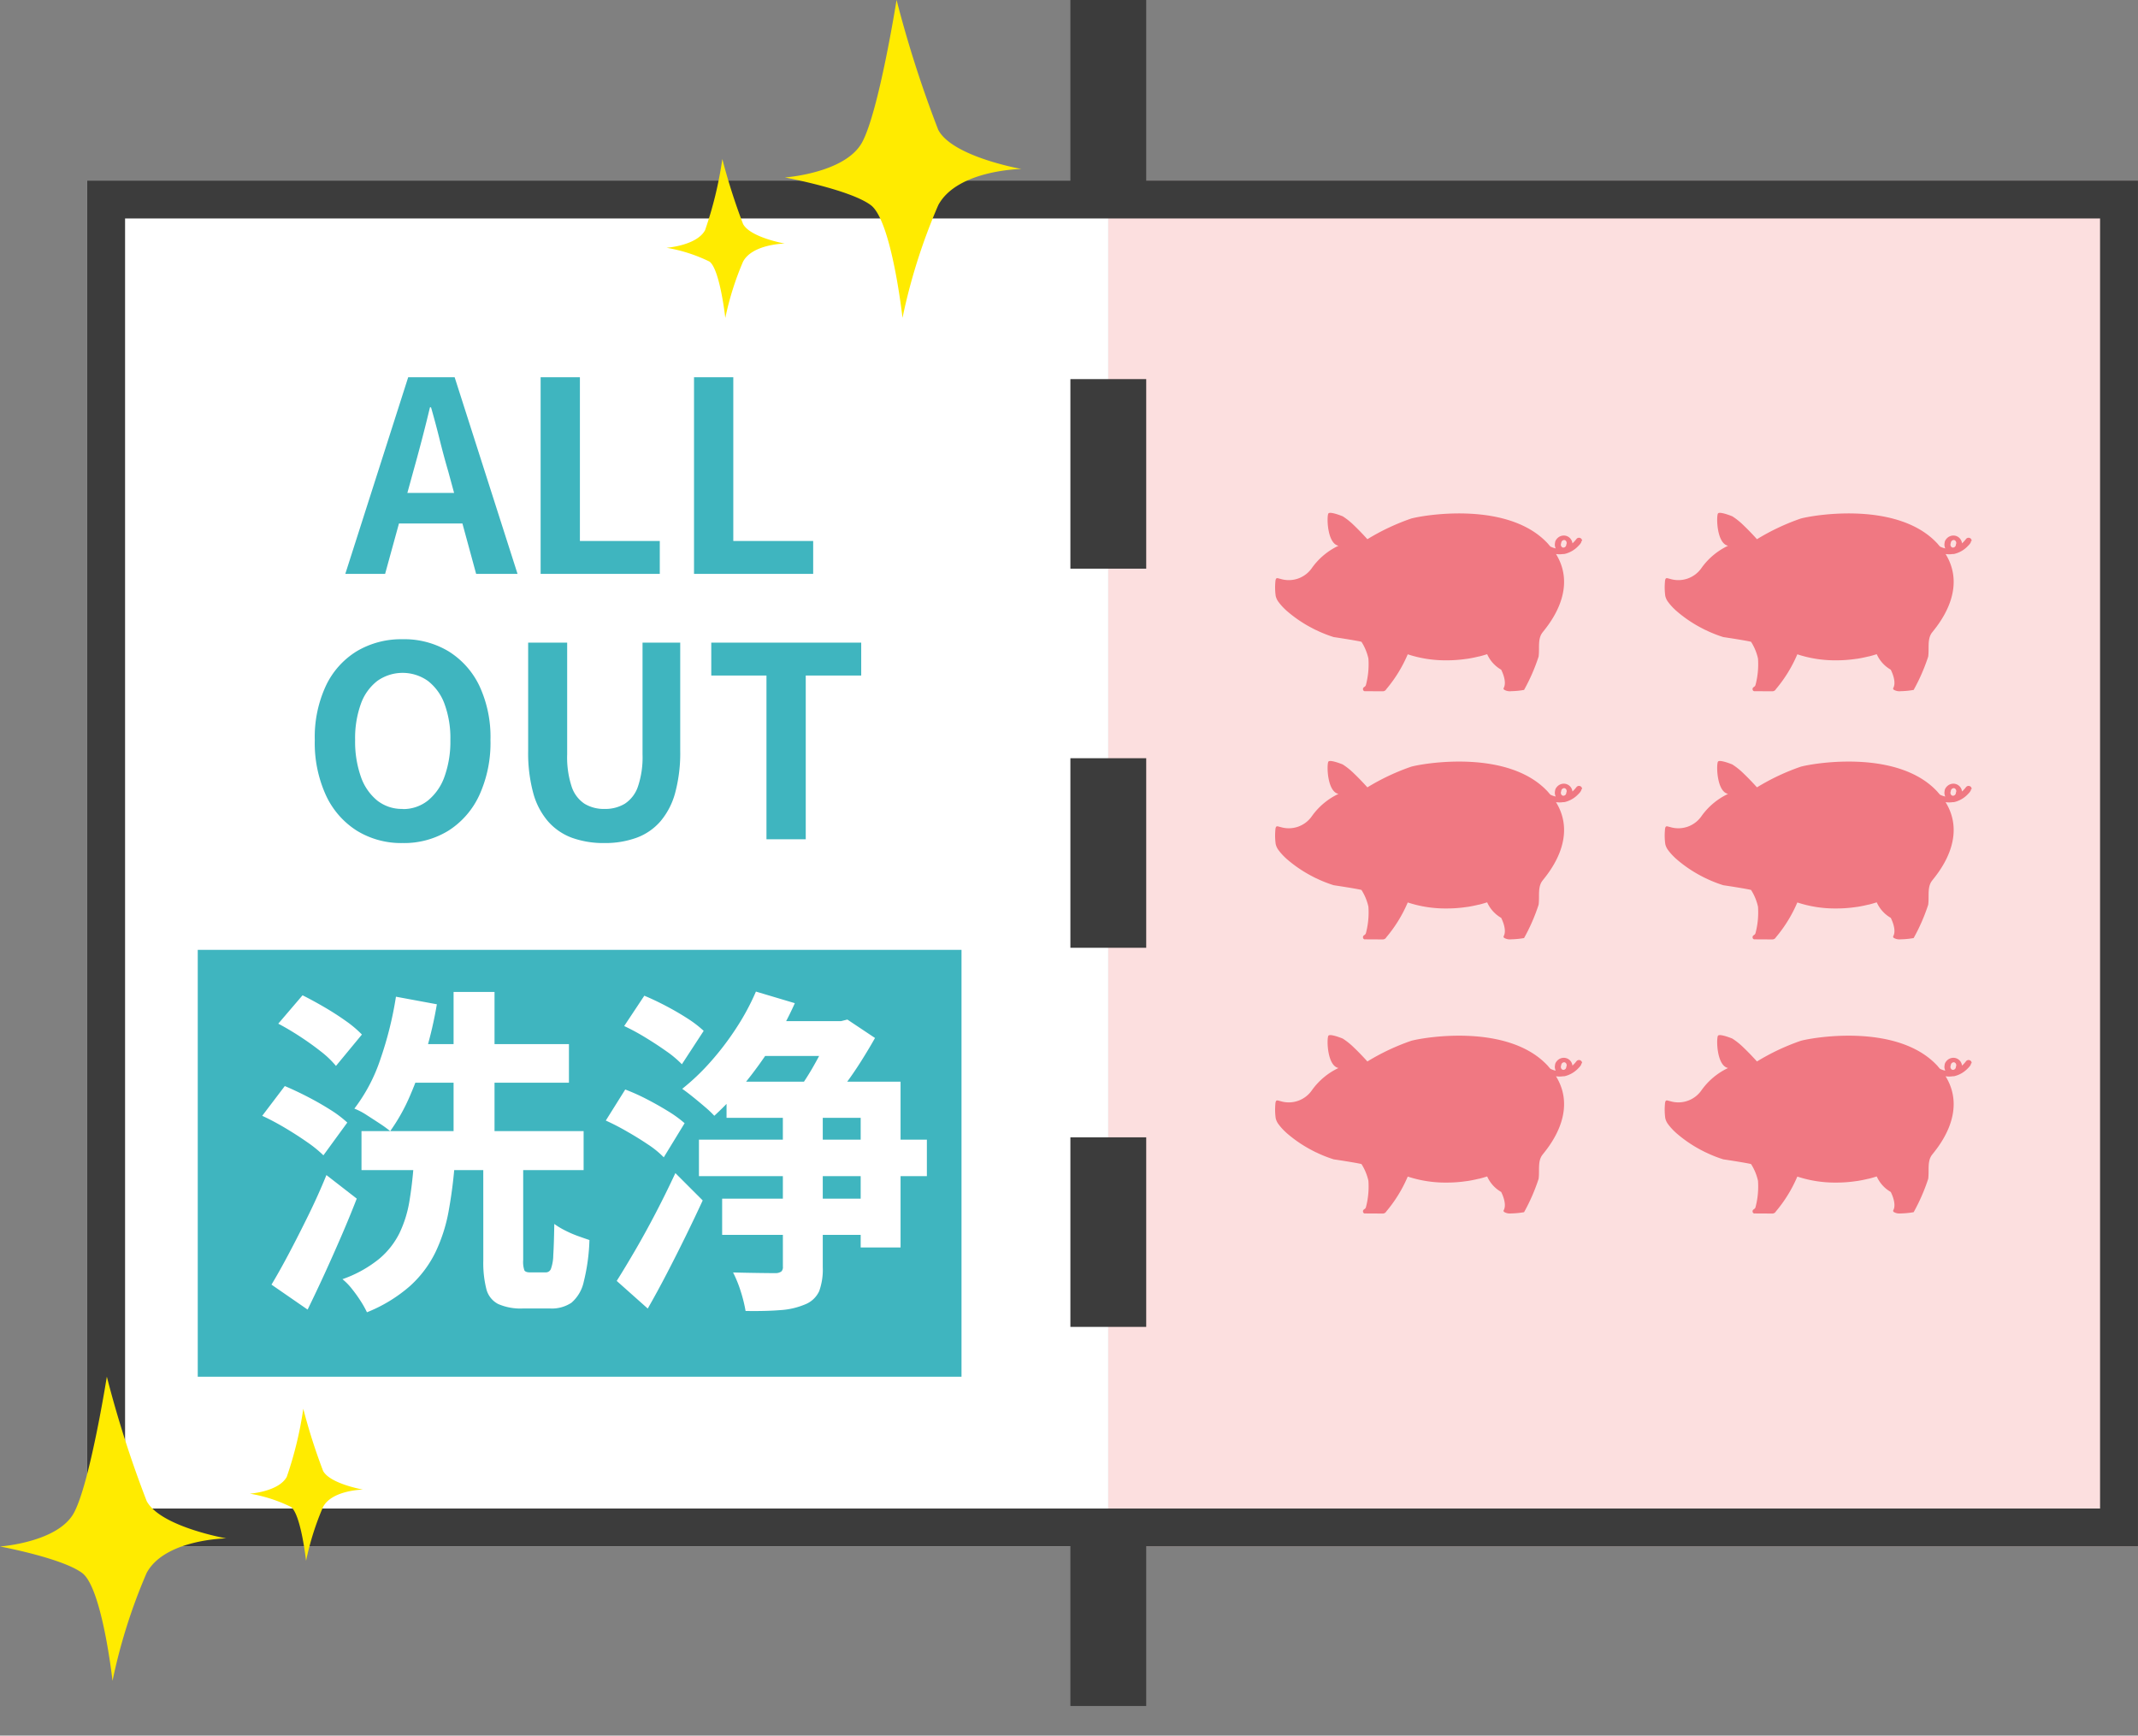
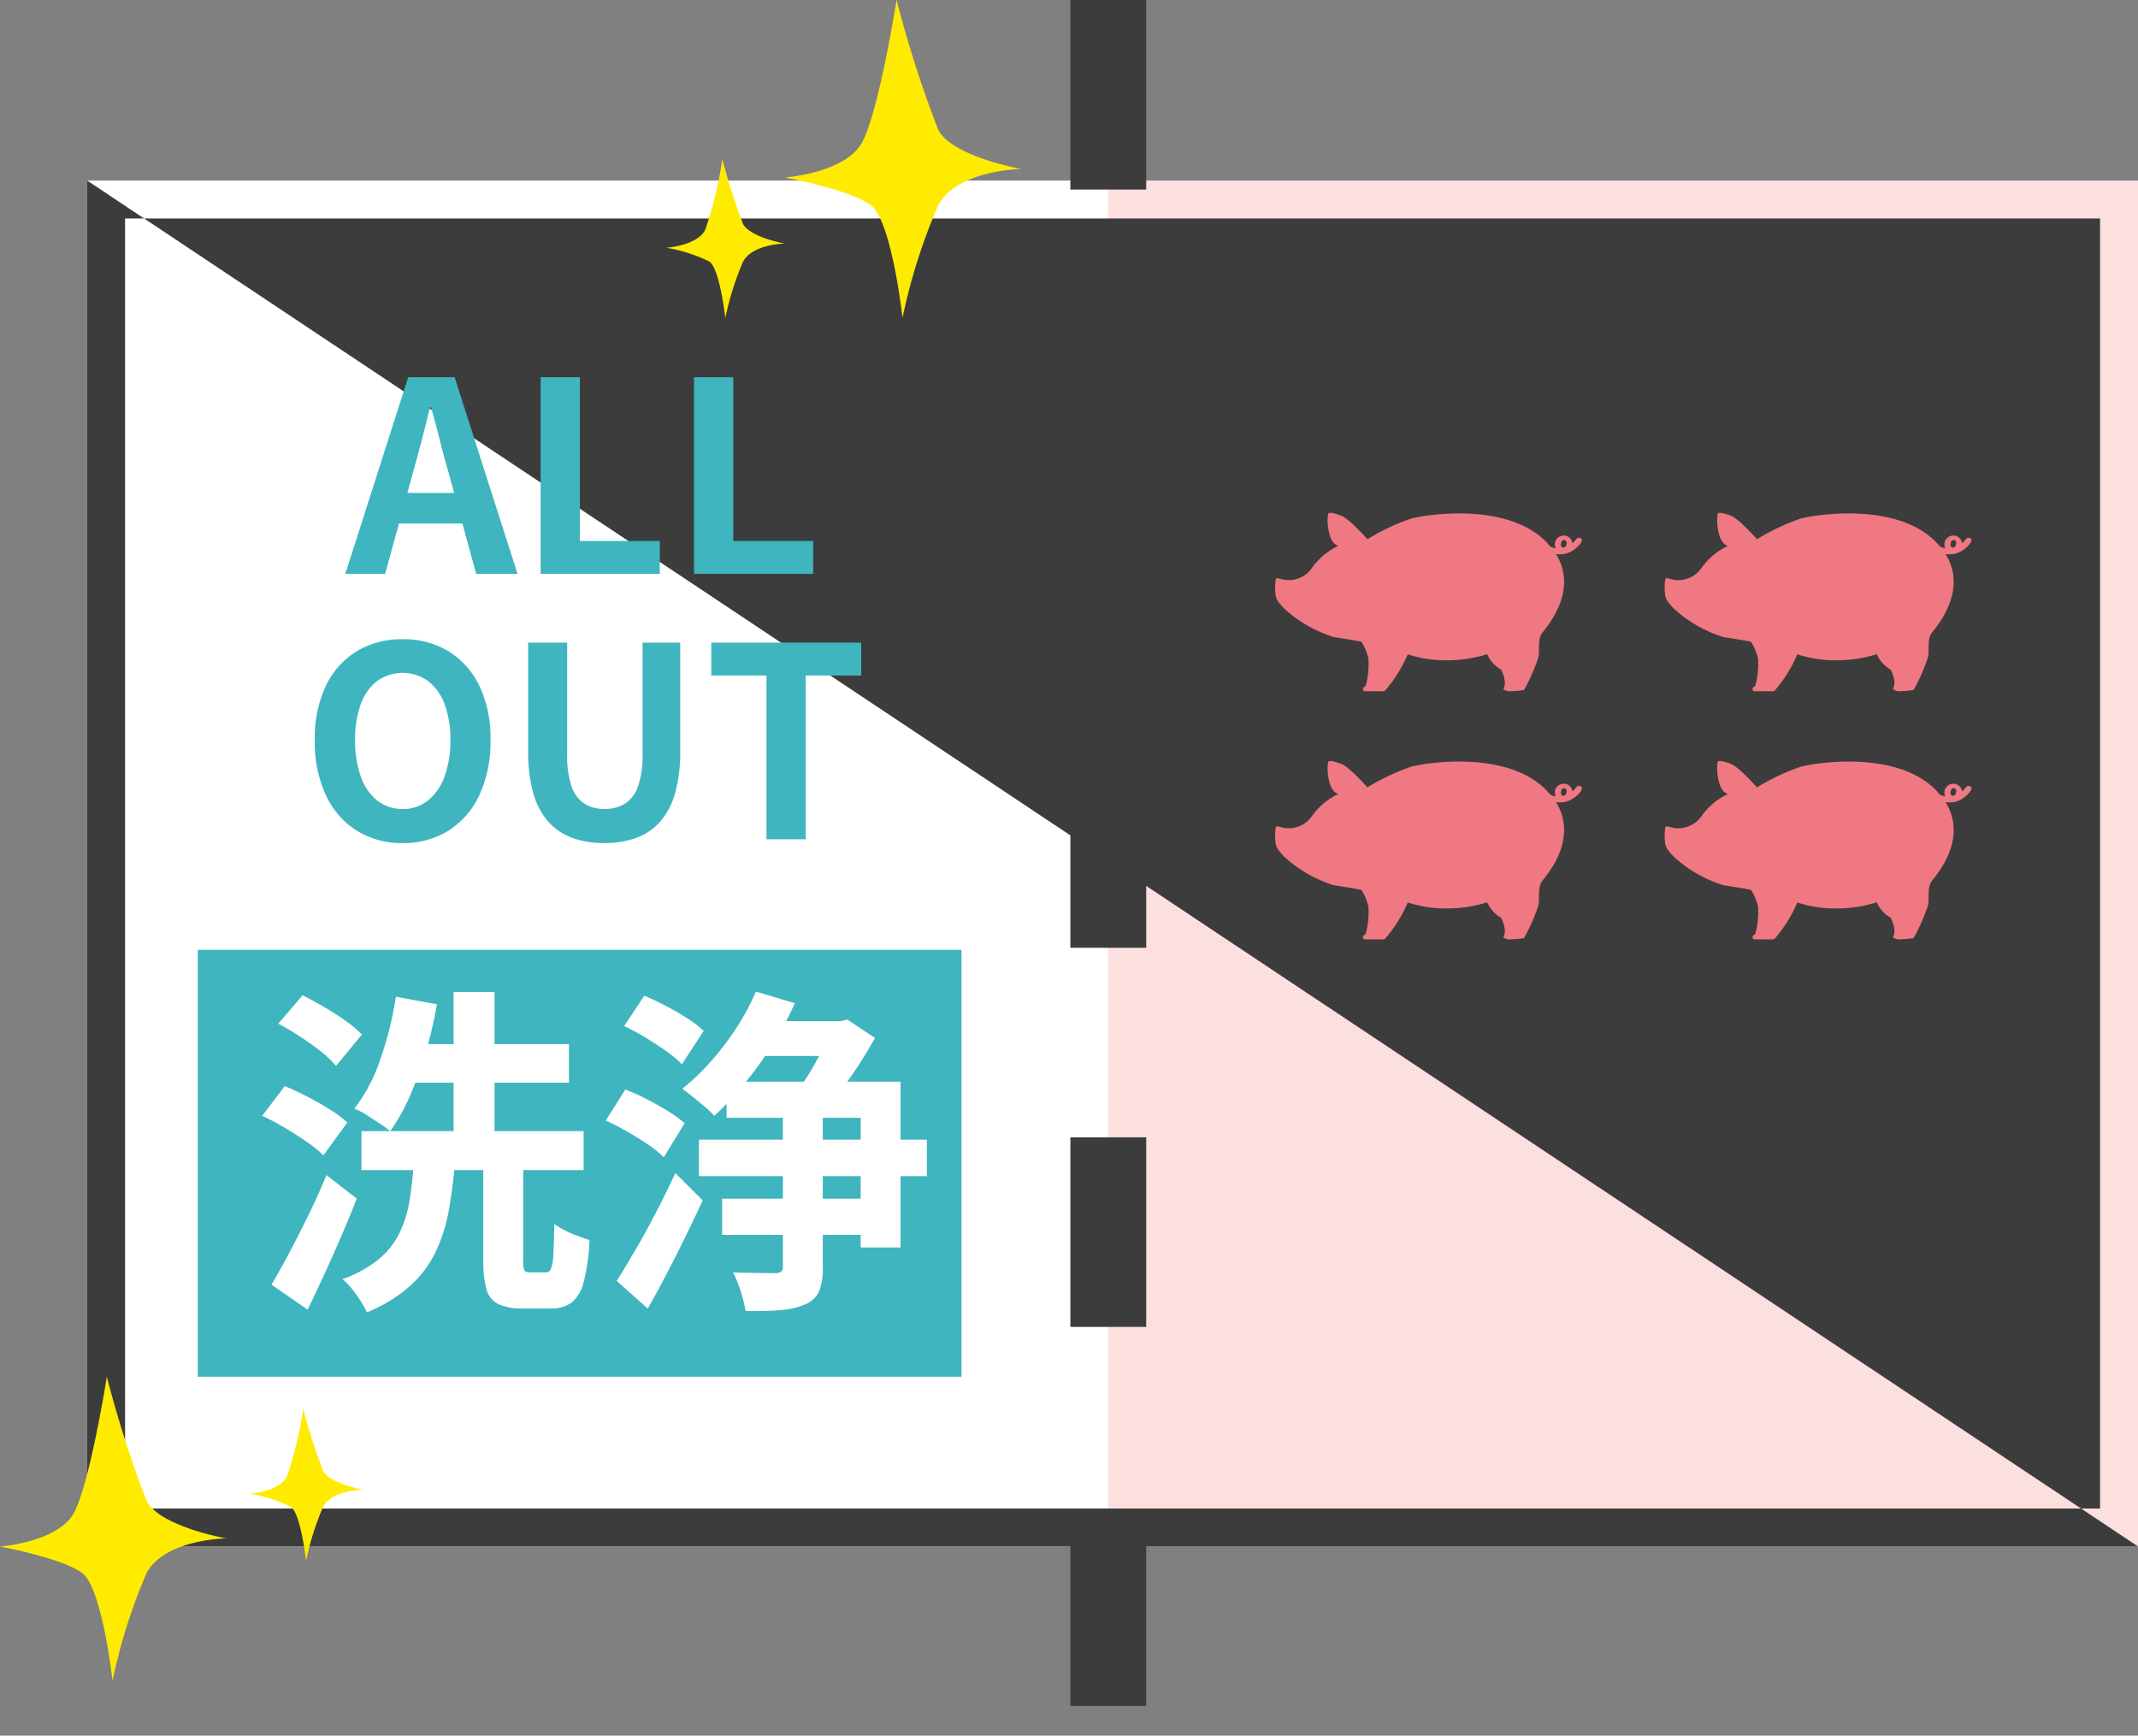
<svg xmlns="http://www.w3.org/2000/svg" width="112.787" height="91.561" viewBox="0 0 112.787 91.561">
  <rect x="0" y="0" width="112.787" height="91.561" fill="#808080" stroke="none" />
  <g id="Group_70988" data-name="Group 70988" transform="translate(-51.91 -3721.638)">
    <g id="Group_70947" data-name="Group 70947" transform="translate(0 200.978)">
      <rect id="Rectangle_2746" data-name="Rectangle 2746" width="54.32" height="72.057" transform="translate(110.377 3530.185)" fill="#fcdfdf" />
      <path id="Path_18671" data-name="Path 18671" d="M0,0H53.868V72.057H0Z" transform="translate(56.508 3530.185)" fill="#fff" />
      <g id="Path_18669" data-name="Path 18669" transform="translate(56.508 3550.185)" fill="none">
        <path d="M0-20H108.188V52.057H0Z" stroke="none" />
-         <path d="M 2 -18 L 2 50.057 L 106.188 50.057 L 106.188 -18 L 2 -18 M 0 -20 L 108.188 -20 L 108.188 52.057 L 0 52.057 L 0 -20 Z" stroke="none" fill="#3c3c3c" />
+         <path d="M 2 -18 L 2 50.057 L 106.188 50.057 L 106.188 -18 L 2 -18 M 0 -20 L 108.188 52.057 L 0 52.057 L 0 -20 Z" stroke="none" fill="#3c3c3c" />
      </g>
      <path id="Path_18587" data-name="Path 18587" d="M18169,3066.765v91.561" transform="translate(-18058.623 453.895)" fill="none" stroke="#3c3c3c" stroke-width="4" stroke-dasharray="10" />
      <g id="Group_70747" data-name="Group 70747" transform="translate(119.152 3547.717)">
        <path id="Path_18588" data-name="Path 18588" d="M237.745,454.779s0,0,0-.006h0a.151.151,0,0,0-.067-.125.17.17,0,0,0-.228.034,1.769,1.769,0,0,1-.212.232.468.468,0,0,0-.106-.249.46.46,0,0,0-.3-.161.478.478,0,0,0-.424.18h0a.372.372,0,0,0-.085.167h0l0,.017a.479.479,0,0,0-.01.055v.008a.356.356,0,0,0,.008.149v0a.47.47,0,0,0,.033.1,1.154,1.154,0,0,1-.282-.1h0q-.053-.063-.11-.126l0-.005-.058-.062c-2.035-2.148-6.268-1.515-7.164-1.285a11.782,11.782,0,0,0-2.32,1.093s-.337-.379-.7-.725h0a3.667,3.667,0,0,0-.6-.483s-.09-.037-.209-.078h0l-.077-.026h0c-.189-.06-.411-.113-.467-.05-.1.115-.081,1.592.529,1.707a3.618,3.618,0,0,0-1.4,1.17,1.484,1.484,0,0,1-1.669.575c-.146-.024-.248-.125-.263.182a3.246,3.246,0,0,0,.019.719.837.837,0,0,0,.167.342h0q.024.033.052.068l0,0a3.117,3.117,0,0,0,.3.32l0,0,.014.013.016.015.007.007a6.83,6.83,0,0,0,1.378.94l.054.028.061.031.016.008.02.01.037.019.006,0,.15.071,0,0a6.8,6.8,0,0,0,.782.3s1.16.173,1.465.249a2.762,2.762,0,0,1,.366.882,4.247,4.247,0,0,1-.132,1.4c-.039.114-.129.088-.153.189h0c0,.005,0,.011,0,.018a.108.108,0,0,0,.078.117h0a.121.121,0,0,0,.033,0l.927.005a.218.218,0,0,0,.169-.077l.017-.028a7.22,7.22,0,0,0,1.13-1.831l.009-.014h0a6.362,6.362,0,0,0,2.06.316,7.031,7.031,0,0,0,1.033-.076h.01l.065-.01h.008q.244-.039.5-.1h0l.066-.016.018,0q.188-.047.38-.107l.047-.014h0a1.776,1.776,0,0,0,.739.818s.332.626.129.972a.077.077,0,0,0,.031.086h0a.6.6,0,0,0,.373.075,4.42,4.42,0,0,0,.675-.066,9.926,9.926,0,0,0,.767-1.758c.061-.441-.061-.921.2-1.266.239-.313,1.913-2.2.718-4.145h.007a1.322,1.322,0,0,0,.184.013,1.224,1.224,0,0,0,.172-.013l.025,0,.01,0h.006l.012,0h.006l.027-.006.009,0h0a1.443,1.443,0,0,0,.716-.415l0,0,.04-.041,0,0,0,0,.038-.042h0l0,0h0l.04-.048,0-.005,0-.005.035-.044,0-.005,0,0,0-.006,0,0,0-.006,0,0,0,0v0a.123.123,0,0,0,.011-.048Zm-.813.14a.24.24,0,0,1-.019.056h0s0,.01,0,.014a.159.159,0,0,1-.163.149.129.129,0,0,1-.085-.047.173.173,0,0,1-.037-.133.189.189,0,0,1,.018-.06h0s0,0,0-.011a.162.162,0,0,1,.15-.15h.013a.129.129,0,0,1,.085.047A.173.173,0,0,1,236.932,454.919Z" transform="translate(-221.528 -453.306)" fill="#f07882" />
        <path id="Path_18591" data-name="Path 18591" d="M237.745,454.779s0,0,0-.006h0a.151.151,0,0,0-.067-.125.17.17,0,0,0-.228.034,1.769,1.769,0,0,1-.212.232.468.468,0,0,0-.106-.249.46.46,0,0,0-.3-.161.478.478,0,0,0-.424.18h0a.372.372,0,0,0-.085.167h0l0,.017a.479.479,0,0,0-.01.055v.008a.356.356,0,0,0,.008.149v0a.47.47,0,0,0,.033.1,1.154,1.154,0,0,1-.282-.1h0q-.053-.063-.11-.126l0-.005-.058-.062c-2.035-2.148-6.268-1.515-7.164-1.285a11.782,11.782,0,0,0-2.32,1.093s-.337-.379-.7-.725h0a3.667,3.667,0,0,0-.6-.483s-.09-.037-.209-.078h0l-.077-.026h0c-.189-.06-.411-.113-.467-.05-.1.115-.081,1.592.529,1.707a3.618,3.618,0,0,0-1.4,1.17,1.484,1.484,0,0,1-1.669.575c-.146-.024-.248-.125-.263.182a3.246,3.246,0,0,0,.019.719.837.837,0,0,0,.167.342h0q.024.033.052.068l0,0a3.117,3.117,0,0,0,.3.32l0,0,.014.013.016.015.007.007a6.83,6.83,0,0,0,1.378.94l.054.028.061.031.016.008.02.01.037.019.006,0,.15.071,0,0a6.8,6.8,0,0,0,.782.3s1.16.173,1.465.249a2.762,2.762,0,0,1,.366.882,4.247,4.247,0,0,1-.132,1.4c-.039.114-.129.088-.153.189h0c0,.005,0,.011,0,.018a.108.108,0,0,0,.078.117h0a.121.121,0,0,0,.033,0l.927.005a.218.218,0,0,0,.169-.077l.017-.028a7.22,7.22,0,0,0,1.13-1.831l.009-.014h0a6.362,6.362,0,0,0,2.06.316,7.031,7.031,0,0,0,1.033-.076h.01l.065-.01h.008q.244-.039.5-.1h0l.066-.016.018,0q.188-.047.38-.107l.047-.014h0a1.776,1.776,0,0,0,.739.818s.332.626.129.972a.077.077,0,0,0,.031.086h0a.6.6,0,0,0,.373.075,4.42,4.42,0,0,0,.675-.066,9.926,9.926,0,0,0,.767-1.758c.061-.441-.061-.921.2-1.266.239-.313,1.913-2.2.718-4.145h.007a1.322,1.322,0,0,0,.184.013,1.224,1.224,0,0,0,.172-.013l.025,0,.01,0h.006l.012,0h.006l.027-.006.009,0h0a1.443,1.443,0,0,0,.716-.415l0,0,.04-.041,0,0,0,0,.038-.042h0l0,0h0l.04-.048,0-.005,0-.005.035-.044,0-.005,0,0,0-.006,0,0,0-.006,0,0,0,0v0a.123.123,0,0,0,.011-.048Zm-.813.14a.24.24,0,0,1-.019.056h0s0,.01,0,.014a.159.159,0,0,1-.163.149.129.129,0,0,1-.085-.047.173.173,0,0,1-.037-.133.189.189,0,0,1,.018-.06h0s0,0,0-.011a.162.162,0,0,1,.15-.15h.013a.129.129,0,0,1,.085.047A.173.173,0,0,1,236.932,454.919Z" transform="translate(-221.528 -440.215)" fill="#f07882" />
-         <path id="Path_18593" data-name="Path 18593" d="M237.745,454.779s0,0,0-.006h0a.151.151,0,0,0-.067-.125.17.17,0,0,0-.228.034,1.769,1.769,0,0,1-.212.232.468.468,0,0,0-.106-.249.46.46,0,0,0-.3-.161.478.478,0,0,0-.424.18h0a.372.372,0,0,0-.085.167h0l0,.017a.479.479,0,0,0-.01.055v.008a.356.356,0,0,0,.008.149v0a.47.47,0,0,0,.033.1,1.154,1.154,0,0,1-.282-.1h0q-.053-.063-.11-.126l0-.005-.058-.062c-2.035-2.148-6.268-1.515-7.164-1.285a11.782,11.782,0,0,0-2.32,1.093s-.337-.379-.7-.725h0a3.667,3.667,0,0,0-.6-.483s-.09-.037-.209-.078h0l-.077-.026h0c-.189-.06-.411-.113-.467-.05-.1.115-.081,1.592.529,1.707a3.618,3.618,0,0,0-1.4,1.17,1.484,1.484,0,0,1-1.669.575c-.146-.024-.248-.125-.263.182a3.246,3.246,0,0,0,.019.719.837.837,0,0,0,.167.342h0q.024.033.052.068l0,0a3.117,3.117,0,0,0,.3.32l0,0,.014.013.016.015.007.007a6.83,6.83,0,0,0,1.378.94l.054.028.061.031.016.008.02.01.037.019.006,0,.15.071,0,0a6.8,6.8,0,0,0,.782.3s1.16.173,1.465.249a2.762,2.762,0,0,1,.366.882,4.247,4.247,0,0,1-.132,1.4c-.039.114-.129.088-.153.189h0c0,.005,0,.011,0,.018a.108.108,0,0,0,.078.117h0a.121.121,0,0,0,.033,0l.927.005a.218.218,0,0,0,.169-.077l.017-.028a7.22,7.22,0,0,0,1.13-1.831l.009-.014h0a6.362,6.362,0,0,0,2.06.316,7.031,7.031,0,0,0,1.033-.076h.01l.065-.01h.008q.244-.039.5-.1h0l.066-.016.018,0q.188-.047.38-.107l.047-.014h0a1.776,1.776,0,0,0,.739.818s.332.626.129.972a.077.077,0,0,0,.031.086h0a.6.6,0,0,0,.373.075,4.42,4.42,0,0,0,.675-.066,9.926,9.926,0,0,0,.767-1.758c.061-.441-.061-.921.2-1.266.239-.313,1.913-2.2.718-4.145h.007a1.322,1.322,0,0,0,.184.013,1.224,1.224,0,0,0,.172-.013l.025,0,.01,0h.006l.012,0h.006l.027-.006.009,0h0a1.443,1.443,0,0,0,.716-.415l0,0,.04-.041,0,0,0,0,.038-.042h0l0,0h0l.04-.048,0-.005,0-.005.035-.044,0-.005,0,0,0-.006,0,0,0-.006,0,0,0,0v0a.123.123,0,0,0,.011-.048Zm-.813.14a.24.24,0,0,1-.019.056h0s0,.01,0,.014a.159.159,0,0,1-.163.149.129.129,0,0,1-.085-.047.173.173,0,0,1-.037-.133.189.189,0,0,1,.018-.06h0s0,0,0-.011a.162.162,0,0,1,.15-.15h.013a.129.129,0,0,1,.085.047A.173.173,0,0,1,236.932,454.919Z" transform="translate(-221.528 -425.754)" fill="#f07882" />
        <path id="Path_18589" data-name="Path 18589" d="M237.745,454.779s0,0,0-.006h0a.151.151,0,0,0-.067-.125.17.17,0,0,0-.228.034,1.769,1.769,0,0,1-.212.232.468.468,0,0,0-.106-.249.46.46,0,0,0-.3-.161.478.478,0,0,0-.424.18h0a.372.372,0,0,0-.085.167h0l0,.017a.479.479,0,0,0-.01.055v.008a.356.356,0,0,0,.008.149v0a.47.47,0,0,0,.033.1,1.154,1.154,0,0,1-.282-.1h0q-.053-.063-.11-.126l0-.005-.058-.062c-2.035-2.148-6.268-1.515-7.164-1.285a11.782,11.782,0,0,0-2.32,1.093s-.337-.379-.7-.725h0a3.667,3.667,0,0,0-.6-.483s-.09-.037-.209-.078h0l-.077-.026h0c-.189-.06-.411-.113-.467-.05-.1.115-.081,1.592.529,1.707a3.618,3.618,0,0,0-1.4,1.17,1.484,1.484,0,0,1-1.669.575c-.146-.024-.248-.125-.263.182a3.246,3.246,0,0,0,.019.719.837.837,0,0,0,.167.342h0q.024.033.052.068l0,0a3.117,3.117,0,0,0,.3.32l0,0,.014.013.016.015.007.007a6.83,6.83,0,0,0,1.378.94l.054.028.061.031.016.008.02.01.037.019.006,0,.15.071,0,0a6.8,6.8,0,0,0,.782.3s1.16.173,1.465.249a2.762,2.762,0,0,1,.366.882,4.247,4.247,0,0,1-.132,1.4c-.039.114-.129.088-.153.189h0c0,.005,0,.011,0,.018a.108.108,0,0,0,.078.117h0a.121.121,0,0,0,.033,0l.927.005a.218.218,0,0,0,.169-.077l.017-.028a7.22,7.22,0,0,0,1.13-1.831l.009-.014h0a6.362,6.362,0,0,0,2.06.316,7.031,7.031,0,0,0,1.033-.076h.01l.065-.01h.008q.244-.039.5-.1h0l.066-.016.018,0q.188-.047.38-.107l.047-.014h0a1.776,1.776,0,0,0,.739.818s.332.626.129.972a.077.077,0,0,0,.031.086h0a.6.6,0,0,0,.373.075,4.42,4.42,0,0,0,.675-.066,9.926,9.926,0,0,0,.767-1.758c.061-.441-.061-.921.2-1.266.239-.313,1.913-2.2.718-4.145h.007a1.322,1.322,0,0,0,.184.013,1.224,1.224,0,0,0,.172-.013l.025,0,.01,0h.006l.012,0h.006l.027-.006.009,0h0a1.443,1.443,0,0,0,.716-.415l0,0,.04-.041,0,0,0,0,.038-.042h0l0,0h0l.04-.048,0-.005,0-.005.035-.044,0-.005,0,0,0-.006,0,0,0-.006,0,0,0,0v0a.123.123,0,0,0,.011-.048Zm-.813.14a.24.24,0,0,1-.019.056h0s0,.01,0,.014a.159.159,0,0,1-.163.149.129.129,0,0,1-.085-.047.173.173,0,0,1-.037-.133.189.189,0,0,1,.018-.06h0s0,0,0-.011a.162.162,0,0,1,.15-.15h.013a.129.129,0,0,1,.085.047A.173.173,0,0,1,236.932,454.919Z" transform="translate(-200.976 -453.306)" fill="#f07882" />
        <path id="Path_18590" data-name="Path 18590" d="M237.745,454.779s0,0,0-.006h0a.151.151,0,0,0-.067-.125.17.17,0,0,0-.228.034,1.769,1.769,0,0,1-.212.232.468.468,0,0,0-.106-.249.46.46,0,0,0-.3-.161.478.478,0,0,0-.424.18h0a.372.372,0,0,0-.085.167h0l0,.017a.479.479,0,0,0-.01.055v.008a.356.356,0,0,0,.008.149v0a.47.47,0,0,0,.033.1,1.154,1.154,0,0,1-.282-.1h0q-.053-.063-.11-.126l0-.005-.058-.062c-2.035-2.148-6.268-1.515-7.164-1.285a11.782,11.782,0,0,0-2.32,1.093s-.337-.379-.7-.725h0a3.667,3.667,0,0,0-.6-.483s-.09-.037-.209-.078h0l-.077-.026h0c-.189-.06-.411-.113-.467-.05-.1.115-.081,1.592.529,1.707a3.618,3.618,0,0,0-1.4,1.17,1.484,1.484,0,0,1-1.669.575c-.146-.024-.248-.125-.263.182a3.246,3.246,0,0,0,.019.719.837.837,0,0,0,.167.342h0q.024.033.052.068l0,0a3.117,3.117,0,0,0,.3.32l0,0,.014.013.016.015.007.007a6.83,6.83,0,0,0,1.378.94l.054.028.061.031.016.008.02.01.037.019.006,0,.15.071,0,0a6.8,6.8,0,0,0,.782.3s1.16.173,1.465.249a2.762,2.762,0,0,1,.366.882,4.247,4.247,0,0,1-.132,1.4c-.039.114-.129.088-.153.189h0c0,.005,0,.011,0,.018a.108.108,0,0,0,.078.117h0a.121.121,0,0,0,.033,0l.927.005a.218.218,0,0,0,.169-.077l.017-.028a7.22,7.22,0,0,0,1.13-1.831l.009-.014h0a6.362,6.362,0,0,0,2.06.316,7.031,7.031,0,0,0,1.033-.076h.01l.065-.01h.008q.244-.039.5-.1h0l.066-.016.018,0q.188-.047.38-.107l.047-.014h0a1.776,1.776,0,0,0,.739.818s.332.626.129.972a.077.077,0,0,0,.031.086h0a.6.6,0,0,0,.373.075,4.42,4.42,0,0,0,.675-.066,9.926,9.926,0,0,0,.767-1.758c.061-.441-.061-.921.2-1.266.239-.313,1.913-2.2.718-4.145h.007a1.322,1.322,0,0,0,.184.013,1.224,1.224,0,0,0,.172-.013l.025,0,.01,0h.006l.012,0h.006l.027-.006.009,0h0a1.443,1.443,0,0,0,.716-.415l0,0,.04-.041,0,0,0,0,.038-.042h0l0,0h0l.04-.048,0-.005,0-.005.035-.044,0-.005,0,0,0-.006,0,0,0-.006,0,0,0,0v0a.123.123,0,0,0,.011-.048Zm-.813.14a.24.24,0,0,1-.019.056h0s0,.01,0,.014a.159.159,0,0,1-.163.149.129.129,0,0,1-.085-.047.173.173,0,0,1-.037-.133.189.189,0,0,1,.018-.06h0s0,0,0-.011a.162.162,0,0,1,.15-.15h.013a.129.129,0,0,1,.085.047A.173.173,0,0,1,236.932,454.919Z" transform="translate(-200.976 -440.215)" fill="#f07882" />
-         <path id="Path_18592" data-name="Path 18592" d="M237.745,454.779s0,0,0-.006h0a.151.151,0,0,0-.067-.125.17.17,0,0,0-.228.034,1.769,1.769,0,0,1-.212.232.468.468,0,0,0-.106-.249.46.46,0,0,0-.3-.161.478.478,0,0,0-.424.18h0a.372.372,0,0,0-.085.167h0l0,.017a.479.479,0,0,0-.01.055v.008a.356.356,0,0,0,.008.149v0a.47.47,0,0,0,.033.1,1.154,1.154,0,0,1-.282-.1h0q-.053-.063-.11-.126l0-.005-.058-.062c-2.035-2.148-6.268-1.515-7.164-1.285a11.782,11.782,0,0,0-2.32,1.093s-.337-.379-.7-.725h0a3.667,3.667,0,0,0-.6-.483s-.09-.037-.209-.078h0l-.077-.026h0c-.189-.06-.411-.113-.467-.05-.1.115-.081,1.592.529,1.707a3.618,3.618,0,0,0-1.4,1.17,1.484,1.484,0,0,1-1.669.575c-.146-.024-.248-.125-.263.182a3.246,3.246,0,0,0,.019.719.837.837,0,0,0,.167.342h0q.024.033.052.068l0,0a3.117,3.117,0,0,0,.3.32l0,0,.014.013.016.015.007.007a6.83,6.83,0,0,0,1.378.94l.054.028.061.031.016.008.02.01.037.019.006,0,.15.071,0,0a6.8,6.8,0,0,0,.782.3s1.16.173,1.465.249a2.762,2.762,0,0,1,.366.882,4.247,4.247,0,0,1-.132,1.4c-.039.114-.129.088-.153.189h0c0,.005,0,.011,0,.018a.108.108,0,0,0,.078.117h0a.121.121,0,0,0,.033,0l.927.005a.218.218,0,0,0,.169-.077l.017-.028a7.22,7.22,0,0,0,1.13-1.831l.009-.014h0a6.362,6.362,0,0,0,2.06.316,7.031,7.031,0,0,0,1.033-.076h.01l.065-.01h.008q.244-.039.5-.1h0l.066-.016.018,0q.188-.047.38-.107l.047-.014h0a1.776,1.776,0,0,0,.739.818s.332.626.129.972a.077.077,0,0,0,.031.086h0a.6.6,0,0,0,.373.075,4.42,4.42,0,0,0,.675-.066,9.926,9.926,0,0,0,.767-1.758c.061-.441-.061-.921.2-1.266.239-.313,1.913-2.2.718-4.145h.007a1.322,1.322,0,0,0,.184.013,1.224,1.224,0,0,0,.172-.013l.025,0,.01,0h.006l.012,0h.006l.027-.006.009,0h0a1.443,1.443,0,0,0,.716-.415l0,0,.04-.041,0,0,0,0,.038-.042h0l0,0h0l.04-.048,0-.005,0-.005.035-.044,0-.005,0,0,0-.006,0,0,0-.006,0,0,0,0v0a.123.123,0,0,0,.011-.048Zm-.813.14a.24.24,0,0,1-.019.056h0s0,.01,0,.014a.159.159,0,0,1-.163.149.129.129,0,0,1-.085-.047.173.173,0,0,1-.037-.133.189.189,0,0,1,.018-.06h0s0,0,0-.011a.162.162,0,0,1,.15-.15h.013a.129.129,0,0,1,.085.047A.173.173,0,0,1,236.932,454.919Z" transform="translate(-200.976 -425.754)" fill="#f07882" />
      </g>
    </g>
    <g id="Group_70974" data-name="Group 70974" transform="translate(0 -40)">
      <path id="Path_18596" data-name="Path 18596" d="M0,0H40.291V22.519H0Z" transform="translate(62.342 3811.748)" fill="#3fb5bf" />
      <path id="Path_18685" data-name="Path 18685" d="M-12.258-7.956H-.54V-5.9H-12.258Zm2.124-4.59h8.82v2.034h-8.82ZM-7.4-15.3h2.16v8.424H-7.4Zm-3.042.252,2.16.4a21.31,21.31,0,0,1-.585,2.52A20,20,0,0,1-9.7-9.819a9.9,9.9,0,0,1-1.044,1.863,6.273,6.273,0,0,0-.558-.405q-.342-.225-.693-.45a3.467,3.467,0,0,0-.639-.333,8.893,8.893,0,0,0,1.377-2.619A18.927,18.927,0,0,0-10.44-15.048Zm4.608,8.442h2.106v5.454a1.367,1.367,0,0,0,.063.54q.063.108.3.108h.828a.288.288,0,0,0,.27-.18,2.239,2.239,0,0,0,.126-.729q.036-.549.054-1.647a3.872,3.872,0,0,0,.549.333,5.745,5.745,0,0,0,.684.3q.351.126.621.216a10.355,10.355,0,0,1-.3,2.2,2.021,2.021,0,0,1-.648,1.107A1.872,1.872,0,0,1-2.322,1.4H-3.744a2.933,2.933,0,0,1-1.3-.234A1.221,1.221,0,0,1-5.67.378a5.627,5.627,0,0,1-.162-1.512ZM-9.5-6.228h2.16a24.4,24.4,0,0,1-.324,2.511,8.522,8.522,0,0,1-.693,2.151A5.859,5.859,0,0,1-9.7.216,7.862,7.862,0,0,1-11.97,1.6a5.225,5.225,0,0,0-.333-.594,7.409,7.409,0,0,0-.459-.639,3.153,3.153,0,0,0-.5-.513A6.431,6.431,0,0,0-11.34-1.206a4.206,4.206,0,0,0,1.089-1.377,6.2,6.2,0,0,0,.522-1.683Q-9.576-5.184-9.5-6.228Zm-7.146-7.4,1.278-1.494q.54.27,1.143.621t1.134.729a5.879,5.879,0,0,1,.855.72l-1.368,1.656a4.97,4.97,0,0,0-.8-.765q-.513-.405-1.107-.792T-16.65-13.626Zm-.846,4.86,1.188-1.566q.558.234,1.188.558t1.2.684a6.041,6.041,0,0,1,.909.684l-1.26,1.728a6.529,6.529,0,0,0-.864-.7q-.54-.378-1.161-.747T-17.5-8.766Zm.486,8.91q.432-.72.927-1.656t1.017-2q.522-1.062.954-2.124l1.6,1.242q-.378.972-.81,1.971T-14.2-.441q-.45.981-.9,1.9Zm25.74-13.9h4.68v1.836H8.73ZM6.768-4.392h8.514v1.908H6.768ZM5.544-7.506H17.568V-5.58H5.544ZM7-10.566h9.18v8.748H14.076v-6.84H7Zm2.97,1.08h2.106V-.774a3.353,3.353,0,0,1-.189,1.26,1.368,1.368,0,0,1-.747.7,3.968,3.968,0,0,1-1.3.3q-.774.063-1.836.045A7.58,7.58,0,0,0,7.749.5,6.381,6.381,0,0,0,7.344-.5q.7.018,1.359.027t.891.009a.525.525,0,0,0,.3-.09A.325.325,0,0,0,9.972-.81ZM8.55-15.318l2.052.612A16.843,16.843,0,0,1,9.4-12.474a21.4,21.4,0,0,1-1.485,2.052A15.55,15.55,0,0,1,6.354-8.766a5.677,5.677,0,0,0-.495-.468q-.315-.27-.639-.531t-.558-.423a11.915,11.915,0,0,0,1.5-1.431,14.825,14.825,0,0,0,1.35-1.773A12.544,12.544,0,0,0,8.55-15.318Zm3.978,1.566h.486l.36-.09,1.458.972q-.324.576-.738,1.233t-.873,1.269q-.459.612-.855,1.1a5.931,5.931,0,0,0-.729-.531q-.441-.279-.765-.459.324-.45.648-1.008t.594-1.107a8,8,0,0,0,.414-.981ZM1.6-13.5l1.062-1.6q.522.216,1.125.531t1.134.657a5.989,5.989,0,0,1,.873.666L4.644-11.484a5.566,5.566,0,0,0-.828-.693q-.522-.369-1.1-.72A11.493,11.493,0,0,0,1.6-13.5ZM.63-8.514l1.026-1.638a10.885,10.885,0,0,1,1.116.5q.594.306,1.134.639a6.261,6.261,0,0,1,.882.639l-1.1,1.8a4.916,4.916,0,0,0-.828-.675Q2.34-7.6,1.746-7.938A12.51,12.51,0,0,0,.63-8.514Zm.576,8.46q.432-.684.972-1.611t1.089-1.98Q3.816-4.7,4.3-5.742L5.742-4.3q-.432.936-.918,1.926T3.843-.432q-.495.954-1,1.836Z" transform="translate(83.238 3829.267)" fill="#fff" />
      <path id="Path_18684" data-name="Path 18684" d="M8.64,16,11.958,5.626h2.45L17.726,16H15.542l-1.47-5.4q-.238-.812-.455-1.687t-.455-1.7h-.056q-.2.84-.427,1.708t-.455,1.68L10.74,16ZM10.7,13.34V11.73h4.928v1.61ZM18.944,16V5.626h2.072v8.638H25.23V16Zm8.092,0V5.626h2.072v8.638h4.214V16ZM11.664,30.2a4.465,4.465,0,0,1-2.415-.651,4.386,4.386,0,0,1-1.631-1.869,6.642,6.642,0,0,1-.588-2.912,6.424,6.424,0,0,1,.588-2.87,4.278,4.278,0,0,1,1.631-1.82,4.579,4.579,0,0,1,2.415-.63,4.53,4.53,0,0,1,2.422.637A4.348,4.348,0,0,1,15.71,21.9a6.379,6.379,0,0,1,.588,2.863,6.642,6.642,0,0,1-.588,2.912,4.4,4.4,0,0,1-1.624,1.869A4.456,4.456,0,0,1,11.664,30.2Zm0-1.792A2.092,2.092,0,0,0,13,27.956a2.842,2.842,0,0,0,.875-1.267,5.462,5.462,0,0,0,.308-1.925,5.23,5.23,0,0,0-.308-1.9A2.707,2.707,0,0,0,13,21.649a2.307,2.307,0,0,0-2.674,0,2.662,2.662,0,0,0-.868,1.218,5.34,5.34,0,0,0-.3,1.9,5.577,5.577,0,0,0,.3,1.925,2.8,2.8,0,0,0,.868,1.267A2.092,2.092,0,0,0,11.664,28.4ZM22.318,30.2a4.931,4.931,0,0,1-1.708-.273,3.115,3.115,0,0,1-1.267-.861,3.817,3.817,0,0,1-.791-1.512,8.064,8.064,0,0,1-.266-2.212V19.626h2.058V25.52a4.965,4.965,0,0,0,.238,1.708,1.733,1.733,0,0,0,.679.9,1.969,1.969,0,0,0,1.057.273,2.005,2.005,0,0,0,1.064-.273,1.751,1.751,0,0,0,.693-.9,4.834,4.834,0,0,0,.245-1.708V19.626h1.988v5.712a8.064,8.064,0,0,1-.266,2.212,3.87,3.87,0,0,1-.784,1.512,3.061,3.061,0,0,1-1.26.861A4.842,4.842,0,0,1,22.318,30.2Zm8.54-.2V21.362H27.946V19.626h7.91v1.736H32.93V30Z" transform="translate(61.486 3775.913)" fill="#3fb5bf" />
      <g id="Group_70948" data-name="Group 70948" transform="translate(-19469.996 59.066)">
        <path id="Path_18598" data-name="Path 18598" d="M18062.992,3367.8s-.566-5.123-1.672-5.948-4.535-1.46-4.535-1.46,3.191-.223,4.078-1.856,1.816-7.511,1.816-7.511a60.8,60.8,0,0,0,2.2,6.857c.746,1.421,4.391,2.063,4.391,2.063s-3.387.041-4.391,1.907A30.657,30.657,0,0,0,18062.992,3367.8Z" transform="translate(1506.524 351.542)" fill="#ffeb00" />
        <path id="Path_18599" data-name="Path 18599" d="M18059.887,3359.417s-.281-2.562-.832-2.974a8.246,8.246,0,0,0-2.27-.73s1.594-.111,2.035-.927a20.126,20.126,0,0,0,.91-3.756,32.3,32.3,0,0,0,1.094,3.428c.379.711,2.2,1.033,2.2,1.033s-1.7.021-2.2.953A15.517,15.517,0,0,0,18059.887,3359.417Z" transform="translate(1500.281 359.93)" fill="#ffeb00" />
      </g>
      <g id="Group_70949" data-name="Group 70949" transform="translate(-19467.668 95.03)">
        <path id="Path_18597" data-name="Path 18597" d="M18062.721,3367.074s-.543-4.9-1.6-5.689-4.336-1.4-4.336-1.4,3.053-.213,3.9-1.775,1.736-7.184,1.736-7.184a58.1,58.1,0,0,0,2.1,6.558c.711,1.359,4.2,1.974,4.2,1.974s-3.238.039-4.2,1.823A29.312,29.312,0,0,0,18062.721,3367.074Z" transform="translate(1462.793 388.208)" fill="#ffeb00" />
        <path id="Path_18600" data-name="Path 18600" d="M18059.75,3359.052s-.268-2.45-.795-2.844a7.847,7.847,0,0,0-2.17-.7s1.525-.107,1.947-.888a19.421,19.421,0,0,0,.871-3.592,30.752,30.752,0,0,0,1.045,3.278c.361.68,2.107.987,2.107.987s-1.625.02-2.107.912A14.714,14.714,0,0,0,18059.75,3359.052Z" transform="translate(1475.974 389.899)" fill="#ffeb00" />
      </g>
    </g>
  </g>
</svg>